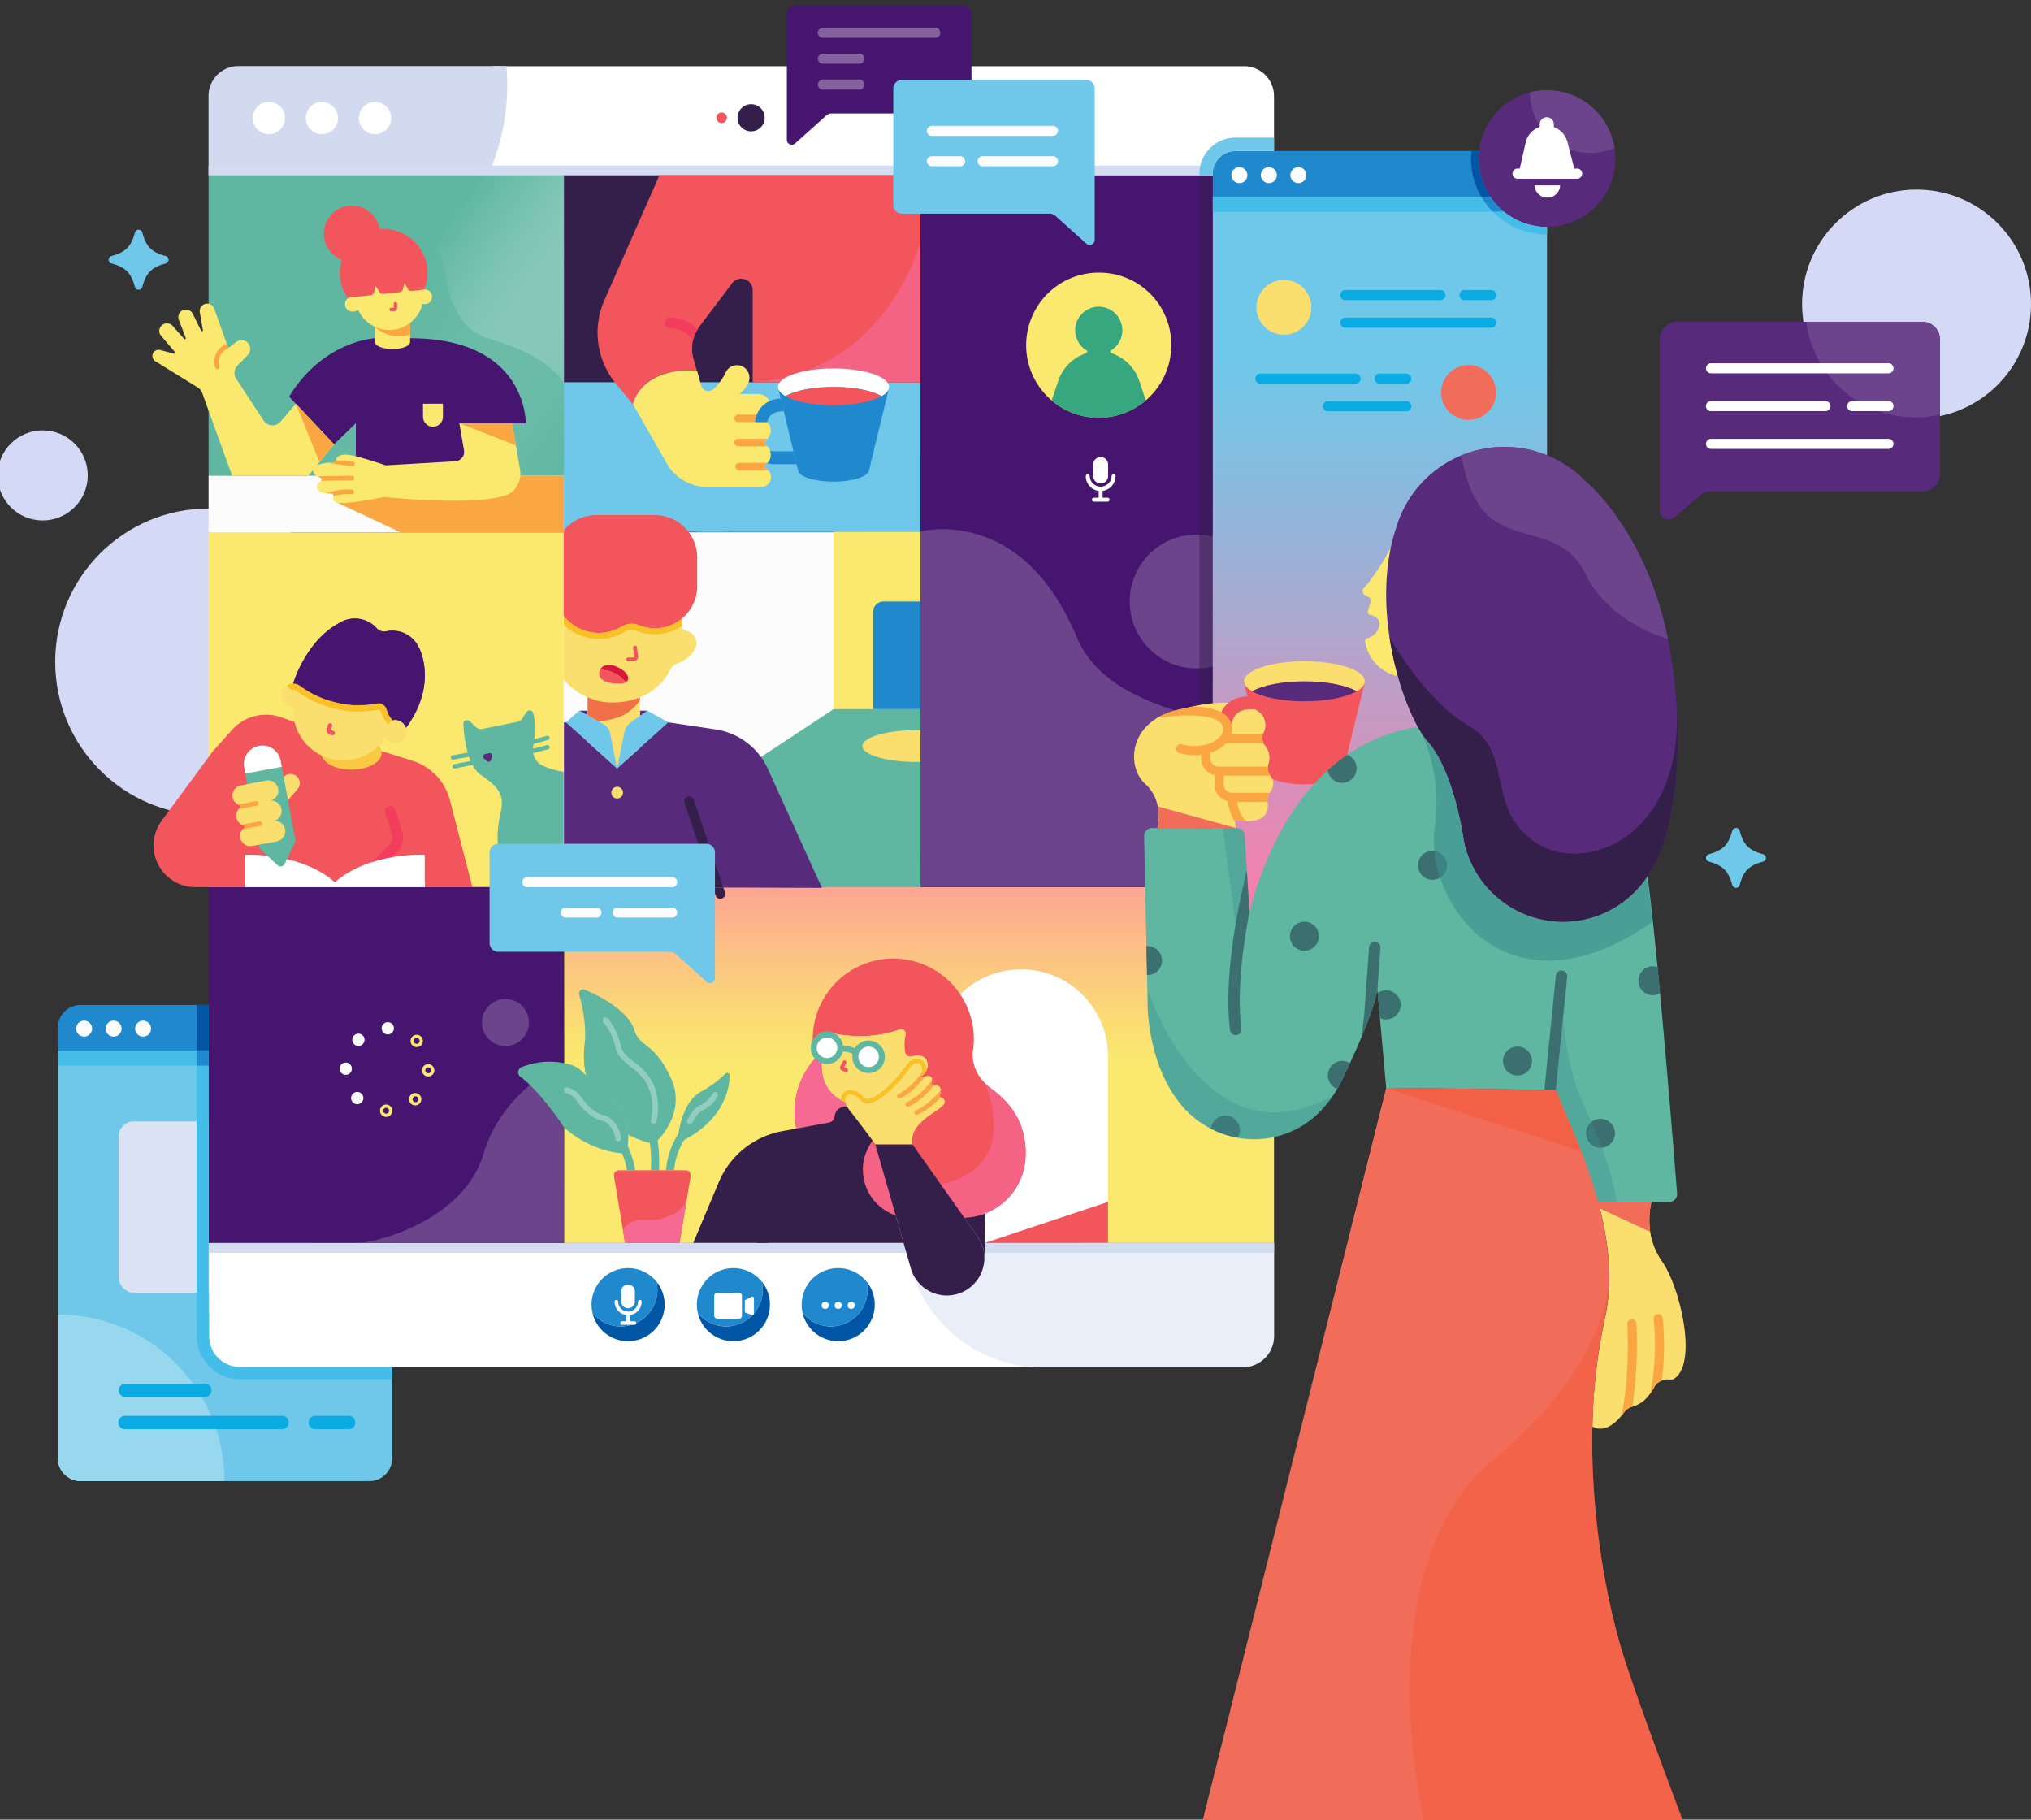
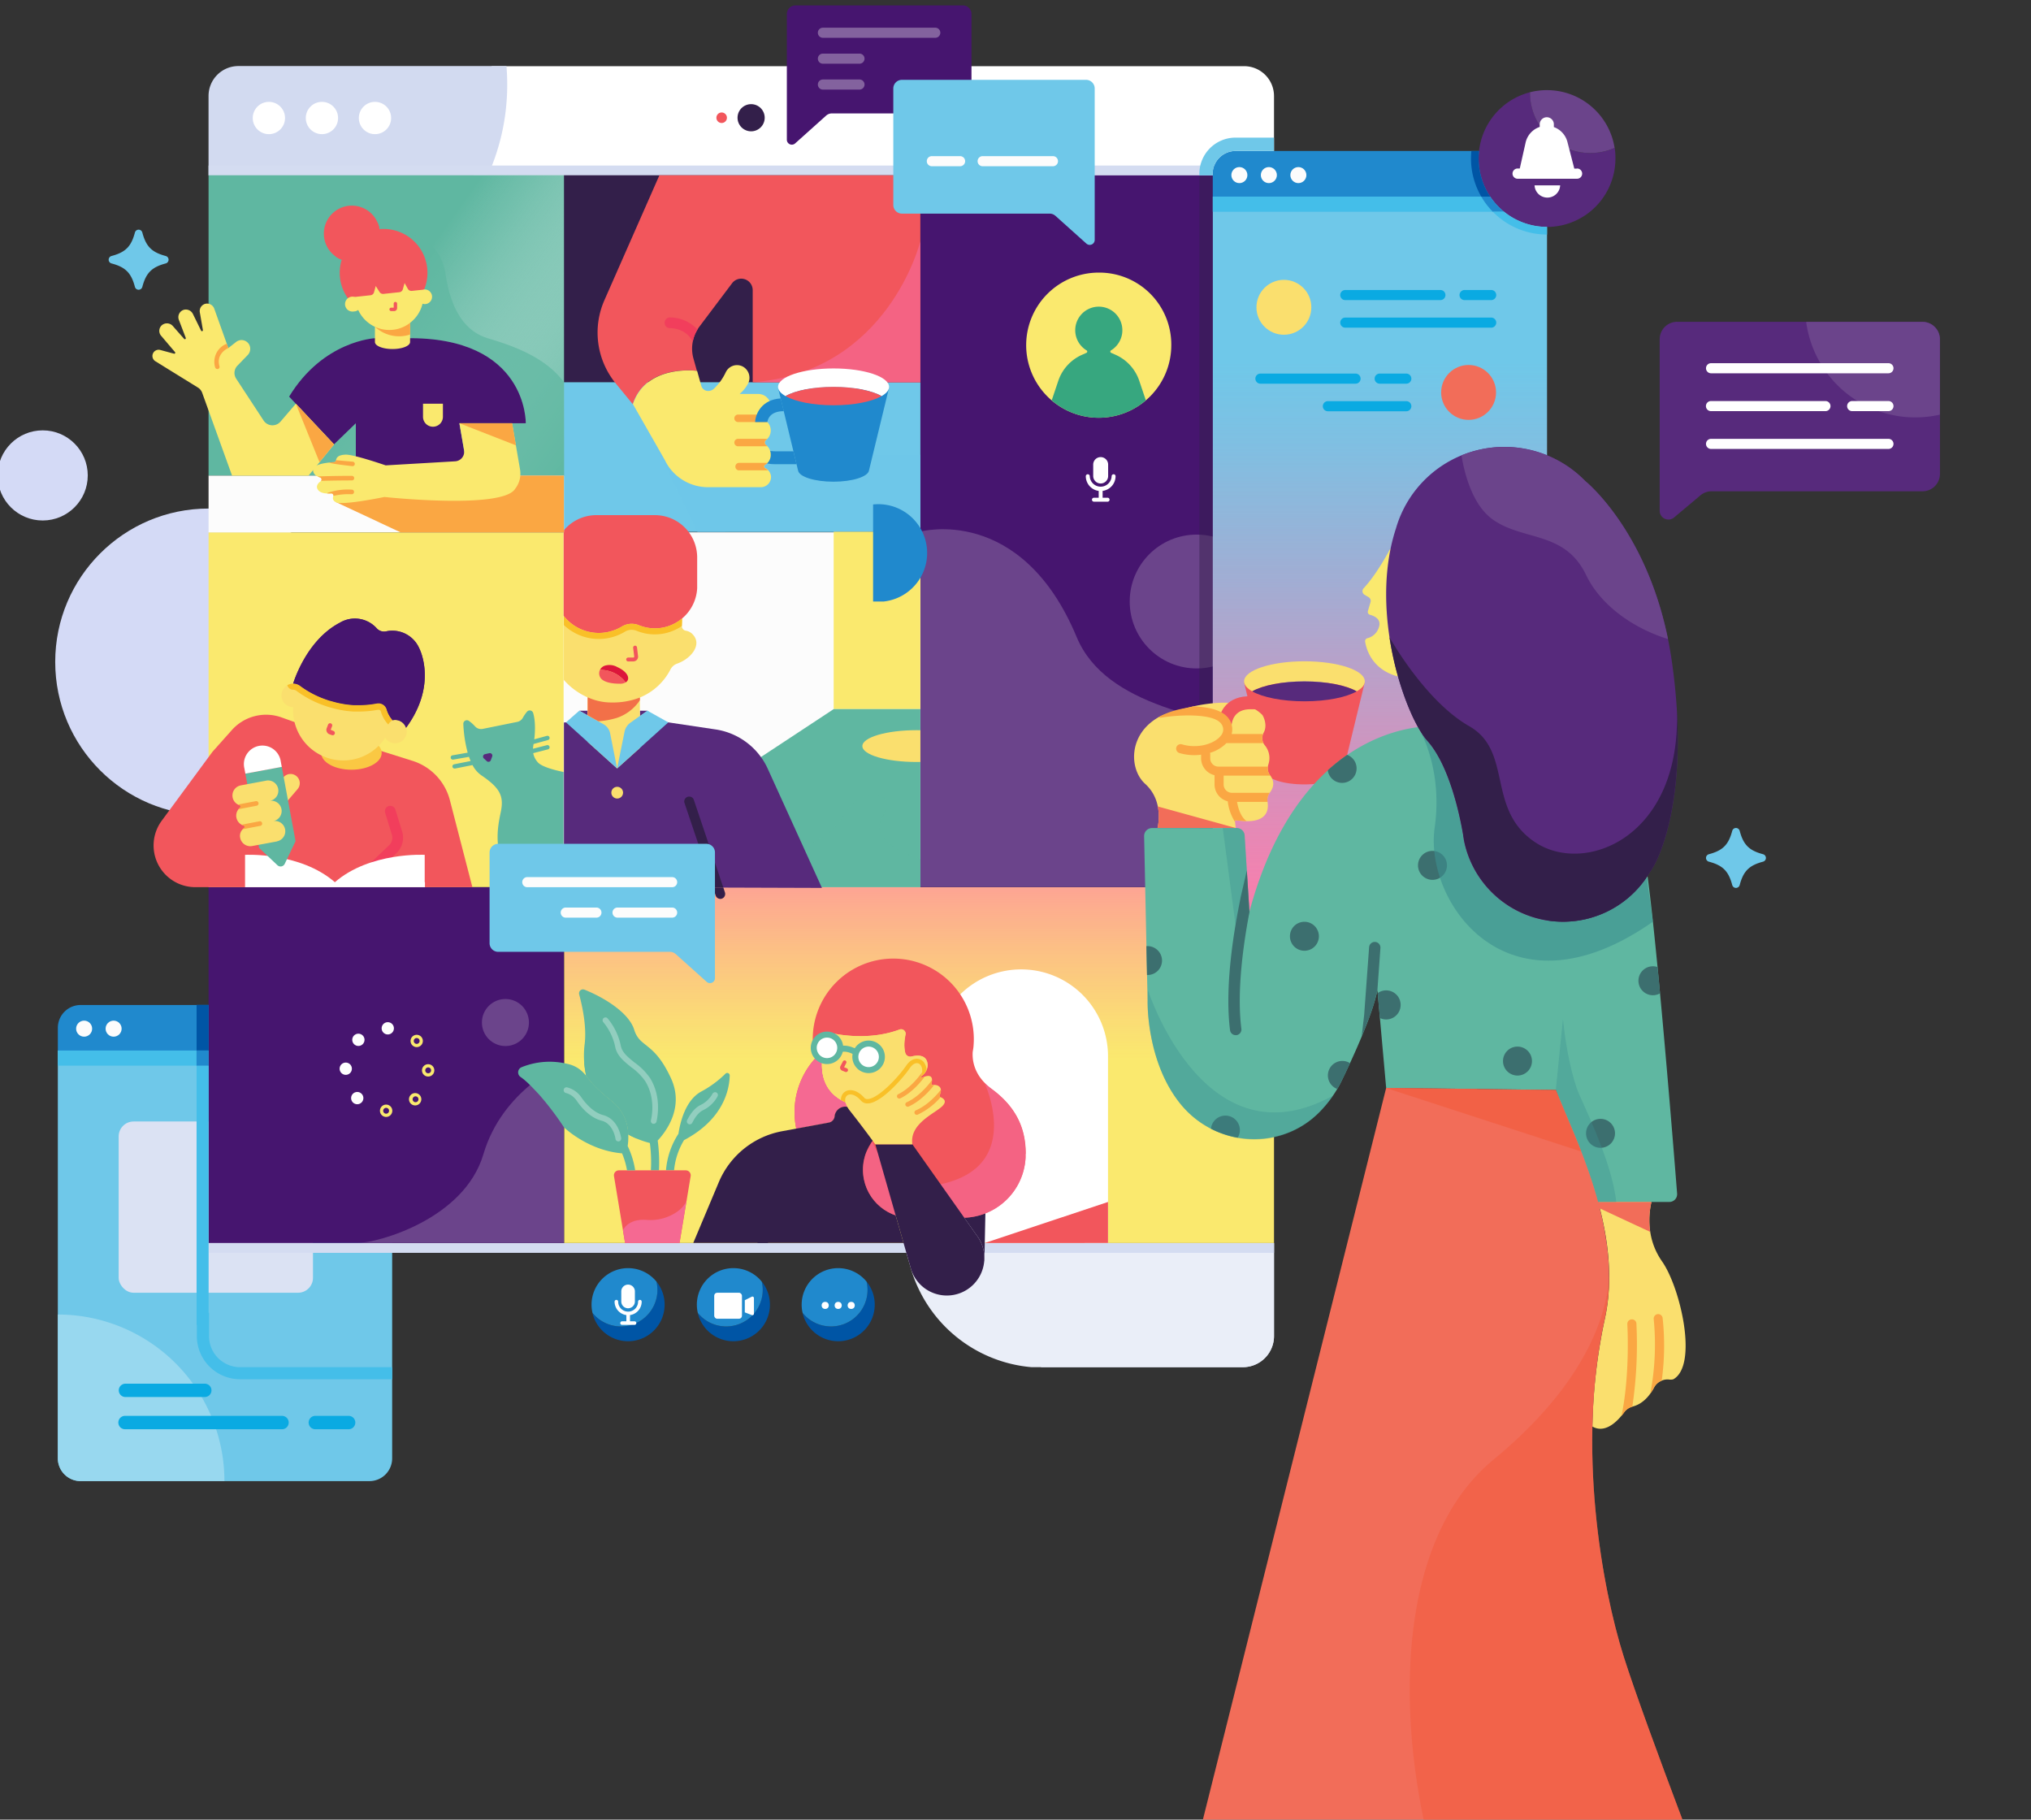
<svg xmlns="http://www.w3.org/2000/svg" xmlns:xlink="http://www.w3.org/1999/xlink" viewBox="0 0 816.22 731.17">
  <rect x="0" y="0" width="816.22" height="731.17" fill="#333333" stroke="none" />
  <defs>
    <linearGradient id="a" x1="369.38" y1="318.76" x2="369.38" y2="426.01" gradientUnits="userSpaceOnUse">
      <stop offset="0" stop-color="#ff7baa" />
      <stop offset="0.22" stop-color="#ff7baa" stop-opacity="0.76" />
      <stop offset="0.6" stop-color="#ff7baa" stop-opacity="0.36" />
      <stop offset="0.87" stop-color="#ff7baa" stop-opacity="0.1" />
      <stop offset="1" stop-color="#ff7baa" stop-opacity="0" />
    </linearGradient>
    <linearGradient id="b" x1="554.54" y1="371.25" x2="554.54" y2="145.74" xlink:href="#a" />
    <linearGradient id="c" x1="233.24" y1="186.39" x2="152.1" y2="128.55" gradientUnits="userSpaceOnUse">
      <stop offset="0" stop-color="#5fb7a1" />
      <stop offset="0.47" stop-color="#b0dbd0" stop-opacity="0.5" />
      <stop offset="0.83" stop-color="#e9f5f2" stop-opacity="0.14" />
      <stop offset="1" stop-color="#fff" stop-opacity="0" />
    </linearGradient>
  </defs>
  <g style="isolation:isolate">
-     <circle cx="770.22" cy="122.17" r="46" style="fill:#d4daf6" />
    <path d="M157.6,422.12V586a9.14,9.14,0,0,1-9.15,9.16h-116A9.17,9.17,0,0,1,23.24,586V422.12Z" style="fill:#6fc8e9" />
    <path d="M157.6,413v9.17H23.25V413a9.16,9.16,0,0,1,9.17-9.16h116A9.14,9.14,0,0,1,157.6,413Z" style="fill:#2089cd" />
    <rect x="23.25" y="422.13" width="134.36" height="6.09" style="fill:#44bee9" />
    <circle cx="33.81" cy="413.35" r="3.22" style="fill:#fcfcfc" />
    <circle cx="45.66" cy="413.35" r="3.22" style="fill:#fcfcfc" />
-     <circle cx="57.51" cy="413.35" r="3.22" style="fill:#fcfcfc" />
    <path d="M90.19,595.15H32.42A9.17,9.17,0,0,1,23.24,586V528.22A66.94,66.94,0,0,1,90.19,595.15Z" style="fill:#98d8ef" />
    <rect x="47.69" y="450.65" width="78.09" height="68.81" rx="5.99" style="fill:#dbe2f3" />
    <path d="M82.31,561.37H50.41a2.68,2.68,0,1,1,0-5.36h31.9a2.68,2.68,0,0,1,0,5.36Z" style="fill:#0aaae2" />
    <path d="M113.17,574.31H50.41a2.69,2.69,0,1,1,0-5.37h62.76a2.69,2.69,0,1,1,0,5.37Z" style="fill:#0aaae2" />
    <path d="M139.94,574.31H126.56a2.69,2.69,0,0,1,0-5.37h13.38a2.69,2.69,0,1,1,0,5.37Z" style="fill:#0aaae2" />
-     <path d="M431,499.47a104.34,104.34,0,0,0-12.62,49.9H96.45A12.5,12.5,0,0,1,84,536.87v-37.4Z" style="fill:#fff" />
    <path d="M512,499.47v37.4a12.5,12.5,0,0,1-12.5,12.5H418.37A104.34,104.34,0,0,1,431,499.47Z" style="fill:#dbe2f3" />
    <path d="M512,499.47v37.4a12.5,12.5,0,0,1-12.5,12.5h-85a55.49,55.49,0,0,1-48.4-39.49l-3-10.41Z" style="fill:#eaeef8;mix-blend-mode:multiply" />
    <rect x="83.95" y="499.47" width="428.04" height="3.96" style="fill:#d4dcf1;mix-blend-mode:multiply" />
    <rect x="83.82" y="356.45" width="142.82" height="143.02" style="fill:#46156f" />
    <path d="M226.62,427.31S202,437.6,194.27,463.8s-42.58,35.67-50.58,35.67h83.07l-.14-72.16" style="fill:#6b448b" />
    <circle cx="155.84" cy="413.21" r="2.47" style="fill:#fff" />
    <path d="M167.46,417.11a1.18,1.18,0,1,1,0,2.36,1.18,1.18,0,1,1,0-2.36m0-1.29a2.47,2.47,0,1,0,1.75.72,2.48,2.48,0,0,0-1.75-.72Z" style="fill:#fae96e" />
    <path d="M172.08,428.92a1.18,1.18,0,1,1-1.18,1.18,1.18,1.18,0,0,1,1.18-1.18m0-1.29a2.48,2.48,0,1,0,2.47,2.47,2.48,2.48,0,0,0-2.47-2.47Z" style="fill:#fae96e" />
    <path d="M167,440.54a1.18,1.18,0,1,1,0,2.36,1.14,1.14,0,0,1-.83-.35,1.18,1.18,0,0,1-.35-.83,1.16,1.16,0,0,1,.35-.83,1.14,1.14,0,0,1,.83-.35m0-1.3a2.48,2.48,0,1,0,0,4.95,2.48,2.48,0,0,0,0-4.95Z" style="fill:#fae96e" />
    <path d="M155.18,445.16a1.18,1.18,0,1,1-1.18,1.18,1.18,1.18,0,0,1,1.18-1.18m0-1.3a2.48,2.48,0,1,0,2.48,2.48,2.48,2.48,0,0,0-2.48-2.48Z" style="fill:#fae96e" />
    <circle cx="143.57" cy="441.25" r="2.47" style="fill:#fff" />
    <circle cx="138.95" cy="429.44" r="2.47" style="fill:#fff" />
    <circle cx="144.03" cy="417.83" r="2.47" style="fill:#fff" />
    <circle cx="203.12" cy="410.88" r="9.45" style="fill:#6b448b" />
    <rect x="226.76" y="356.45" width="285.24" height="143.02" style="fill:#fae96e" />
    <rect x="226.76" y="356.45" width="285.24" height="143.02" style="fill:url(#a)" />
    <path d="M410.39,389.53h0a34.9,34.9,0,0,1,34.9,34.9v75a0,0,0,0,1,0,0h-69.8a0,0,0,0,1,0,0v-75a34.9,34.9,0,0,1,34.9-34.9Z" style="fill:#fff" />
    <path d="M396.2,478.61l-.59,28.15-.06,0c0-.43.06-.86.06-1.28a14.87,14.87,0,0,0-3.1-9.06l-8.63-12.2Z" style="fill:#331f4a" />
    <path d="M347.76,445.68l-7.93-1a4.33,4.33,0,0,0-4.39,3.7.15.15,0,0,0,0,.06,2.83,2.83,0,0,1-2.22,2.62L320,453.52a32.14,32.14,0,0,1,8.35-29l2.12,1c-.67,7,1.24,15.45,12.89,18.66a12.89,12.89,0,0,0,1.77.35c.57.07,1.34.14,2.25.16Z" style="fill:#f2565c" />
    <path d="M347.76,445.68l-7.93-1a4.33,4.33,0,0,0-4.39,3.7.15.15,0,0,0,0,.06,2.83,2.83,0,0,1-2.22,2.62L320,453.52a32.14,32.14,0,0,1,8.35-29l2.12,1c-.67,7,1.24,15.45,12.89,18.66a12.89,12.89,0,0,0,1.77.35c.57.07,1.34.14,2.25.16Z" style="fill:#f56992;mix-blend-mode:multiply" />
    <path d="M364.76,434.7c-5.46,10.63-16.19,10.24-19.65,9.81a11.79,11.79,0,0,1-1.77-.35c-16.77-4.61-13.35-20.07-11.14-26.44A3.41,3.41,0,0,1,336,415.5c4.81.85,15.32,2,25.44-1.8a1.8,1.8,0,0,1,2.43,2,16.25,16.25,0,0,0-.08,7.47,2.1,2.1,0,0,0,2.54,1.35c2.29-.57,6.26-.91,6.4,3.49C372.59,433.4,364.76,434.7,364.76,434.7Z" style="fill:#fadf6e" />
    <path d="M372.75,428a5,5,0,0,1-.42,1.9,6.23,6.23,0,0,1-2.12,2.56,14.28,14.28,0,0,1-5.44,2.24c-5.48,10.63-16.21,10.25-19.66,9.82a15,15,0,0,1-1.77-.37,22.54,22.54,0,0,1-3.57-1.29,16.44,16.44,0,0,1-1.83-.92c-10.53-6.15-7.67-18.64-5.74-24.22a3.4,3.4,0,0,1,3.82-2.21c4.8.85,15.31,1.95,25.43-1.81a1.79,1.79,0,0,1,2.42,2,16.49,16.49,0,0,0-.07,7.46,2.11,2.11,0,0,0,2.54,1.35C368.62,423.94,372.59,423.6,372.75,428Z" style="fill:#fadf6e" />
    <path d="M372.74,428a5.61,5.61,0,0,1-2.48,4.4,10.51,10.51,0,0,1-2,1.2,15.87,15.87,0,0,1-3.47,1.09c-5.47,10.64-16.2,10.24-19.66,9.81a12.63,12.63,0,0,1-1.77-.36,25.43,25.43,0,0,1-3.62-1.29c-.62-.29-1.19-.59-1.73-.89-10.58-6.12-7.71-18.66-5.77-24.24a3.35,3.35,0,0,1,3.8-2.22c4.81.83,15.31,2,25.44-1.82a1.8,1.8,0,0,1,2.42,2c-.45,2.26-.77,5.21-.07,7.46a2.1,2.1,0,0,0,2.53,1.35C368.63,424,372.59,423.59,372.74,428Z" style="fill:#fadf6e" />
    <path d="M412.16,463.85c0,.14,0,.26,0,.39s0,.57,0,.86l0,0a25.46,25.46,0,0,1-49.61,6.74l-10.95-22.75c-.35-.09-.49-2.29-.58-4.6a17.64,17.64,0,0,0,13.81-9.77s7.82-1.3,8-6.69c-.16-4.41-4.12-4.07-6.41-3.5a2.09,2.09,0,0,1-2.54-1.36c-.7-2.25-.37-5.2.07-7.45a1.79,1.79,0,0,0-2.42-2c-10.12,3.76-20.62,2.65-25.44,1.8a3.38,3.38,0,0,0-3.8,2.22c-.27.76-.55,1.66-.81,2.66-2.85.41-4.86-.05-4.86-2.84a32.37,32.37,0,1,1,64.74,0c0,1.07-.06,2.13-.15,3.17h0c-.08.68-.2,1.33-.3,2-.21,3.17.4,9.52,7.64,14.84,9.63,7.07,13.71,15.64,13.68,26.07C412.15,463.7,412.16,463.77,412.16,463.85Z" style="fill:#f2565c" />
    <path d="M364.76,434.7c-5.46,10.63-16.19,10.24-19.65,9.81a11.79,11.79,0,0,1-1.77-.35c-16.77-4.61-13.35-20.07-11.14-26.44A3.41,3.41,0,0,1,336,415.5c4.81.85,15.32,2,25.44-1.8a1.8,1.8,0,0,1,2.43,2,16.25,16.25,0,0,0-.08,7.47,2.1,2.1,0,0,0,2.54,1.35c2.29-.57,6.26-.91,6.4,3.49C372.59,433.4,364.76,434.7,364.76,434.7Z" style="fill:#fadf6e" />
    <path d="M344.46,424.55c-5.18-3.55-7.87-1.2-8-1.1l-1.66-1.75c.16-.16,4.14-3.85,11,.85Z" style="fill:#5fb7a1" />
    <circle cx="332.36" cy="421.05" r="5.32" style="fill:#fff" />
    <path d="M332.36,427.58a6.53,6.53,0,1,1,6.53-6.53A6.54,6.54,0,0,1,332.36,427.58Zm0-10.64a4.12,4.12,0,1,0,4.11,4.11A4.11,4.11,0,0,0,332.36,416.94Z" style="fill:#5fb7a1" />
    <circle cx="349.09" cy="424.67" r="5.32" style="fill:#fff" />
    <path d="M349.09,431.21a6.54,6.54,0,1,1,6.53-6.54A6.54,6.54,0,0,1,349.09,431.21Zm0-10.65a4.12,4.12,0,1,0,4.11,4.11A4.12,4.12,0,0,0,349.09,420.56Z" style="fill:#5fb7a1" />
    <path d="M347.66,445.59l-7.83-.91a4.34,4.34,0,0,0-4.4,3.71v.05a2.84,2.84,0,0,1-2.22,2.62l-18.9,3.5A34.39,34.39,0,0,0,288.89,475l-10.27,24.43h84.5Z" style="fill:#331f4a" />
    <circle cx="366.16" cy="470.03" r="19.37" style="fill:#f2565c" />
    <path d="M314.39,483.58l-5.81,15.89h-4.19l6.3-17.26a2,2,0,0,1,3.7,1.37Z" style="fill:#331f4a;mix-blend-mode:multiply" />
    <path d="M340.05,430.8a.72.72,0,0,1-.29-.06l-1.32-.53a1.31,1.31,0,0,1-.75-.76,1.35,1.35,0,0,1,.07-1.06l1-1.89a.78.78,0,0,1,1-.33.77.77,0,0,1,.33,1l-.86,1.67,1.1.44a.77.77,0,0,1-.28,1.48Z" style="fill:#f2565c" />
    <path d="M412.16,463.85c0,.14,0,.26,0,.39s0,.57,0,.86l0,0a25.43,25.43,0,0,1-36.35,21.76,19.35,19.35,0,0,1-27.69-23.69l2.34-4.34.07-.15h0c.23.64,9.74,25.68,35,14.83,23.2-9.94,10.52-37.49,10.1-38.41a22,22,0,0,0,2.84,2.46c9.63,7.07,13.71,15.64,13.68,26.07C412.15,463.7,412.16,463.77,412.16,463.85Z" style="fill:#f56992;opacity:0.72;mix-blend-mode:multiply" />
    <path d="M351.77,459.82l14.33,50.07a15.07,15.07,0,0,0,14.42,10.69h0a15.07,15.07,0,0,0,12-24.19l-25.85-36.57Z" style="fill:#331f4a" />
    <path d="M378.5,444.67c-3.28,3-13.05,7-11.84,15.15H351.77s-5.53-7.6-10.16-13.42-.14-9.26,4.38-4.18,16.27-8.16,19.56-13c2.63-3.85,5.37-1.82,5,1.57a7.48,7.48,0,0,1-.38,1.63.42.42,0,0,0,.55.54l.84-.33c1.35-.45,2.95-.59,3,1.27a5.5,5.5,0,0,1-.22,1.49.43.43,0,0,0,.43.56,4,4,0,0,1,.61,0c1.09,0,2.55.43,2.72,1.84a4,4,0,0,1-.47,2.18.69.69,0,0,0,.34.91s0,0,.05,0C379.15,441.37,380.88,442.49,378.5,444.67Z" style="fill:#fadf6e" />
    <path d="M371.59,427.31a3.62,3.62,0,0,0-3.14-1.87c-1.09,0-2.72.49-4.32,2.84-3.2,4.66-11.34,13.35-15.53,13.35a1.61,1.61,0,0,1-1.32-.57c-1.74-1.95-3.71-3-5.53-3a3.65,3.65,0,0,0-3.4,2.06,4.15,4.15,0,0,0-.41,1.86,16.44,16.44,0,0,0,1.83.92c-.42-1.92.5-3.11,2-3.11,1.18,0,2.7.74,4.24,2.47a3.36,3.36,0,0,0,2.61,1.14c5.39,0,14.18-10.05,16.94-14.1,1-1.48,2-2.09,2.91-2.09,1.74,0,2.79,2.44,1.76,5.29a6.23,6.23,0,0,0,2.12-2.56A5.18,5.18,0,0,0,371.59,427.31Z" style="fill:#f9c028" />
    <path d="M371.6,432.67c-1.56,2.12-5.13,6.43-9.77,8.69a1,1,0,0,1-.41.09,1,1,0,0,1-.85-.52.93.93,0,0,1,.44-1.26c4.86-2.38,8.58-7.39,9.58-8.84a7.48,7.48,0,0,1-.38,1.63.42.42,0,0,0,.55.54Z" style="fill:#faa743" />
    <path d="M375.4,436c-1.51,2-5.33,6.43-10.24,8.64a.88.88,0,0,1-.39.08,1,1,0,0,1-.86-.56.94.94,0,0,1,.47-1.23c5.79-2.6,10.14-8.88,10.17-8.94l0,0a5.5,5.5,0,0,1-.22,1.49.43.43,0,0,0,.43.56A4,4,0,0,1,375.4,436Z" style="fill:#faa743" />
    <path d="M378,440.9a27.62,27.62,0,0,1-9.2,7,.77.77,0,0,1-.36.07.92.92,0,0,1-.87-.57.94.94,0,0,1,.5-1.23c5-2.11,9-6.91,10.06-8.31a4,4,0,0,1-.47,2.18A.69.69,0,0,0,378,440.9Z" style="fill:#faa743" />
    <polygon points="395.76 499.48 445.29 482.98 445.29 499.47 395.76 499.48" style="fill:#f2565c" />
    <path d="M293.26,432.14c-.1,5.24-2.19,17.48-18.36,26a28.54,28.54,0,0,0-4,12.12h-3.25a31.38,31.38,0,0,1,5-14.67c.76-5,2.94-13.49,9.05-16.91a42,42,0,0,0,9.86-7.25A1,1,0,0,1,293.26,432.14Z" style="fill:#5fb7a1" />
    <path d="M264.32,458.3a66.72,66.72,0,0,1,.51,12h-3.25a59.46,59.46,0,0,0-.41-11,37.94,37.94,0,0,1-8.68-3.41,17.29,17.29,0,0,0-6.42-13.28c-7.19-5.74-8.85-8.26-10.49-10.27a37.6,37.6,0,0,1-.67-12.39c1-7.23-.94-15.87-2.15-20.35a1.6,1.6,0,0,1,2.12-1.93c8.53,3.43,18,9.55,20,16.13,2.3,7.37,7.87,4.57,14.74,19.4C275.12,445,267.6,454.79,264.32,458.3Z" style="fill:#5fb7a1" />
    <path d="M273.1,499.47H251.2l-4.46-26.91a2,2,0,0,1,1.94-2.28h26.95a2,2,0,0,1,1.94,2.28Z" style="fill:#f2565c" />
    <path d="M248.24,439.85c-6.08-4.83-7.92-7.15-9.38-9a22.94,22.94,0,0,0-3.08-3.32c-.33-.27-.66-.53-1-.76a39.35,39.35,0,0,0,.79,5.53c1.64,2,3.3,4.53,10.49,10.25a17.44,17.44,0,0,1,6.42,13.3,26.31,26.31,0,0,0,3.46,1.66C256.12,452.24,254.82,445.1,248.24,439.85Z" style="fill:#5fb7a1;mix-blend-mode:multiply" />
    <path d="M262.71,451.57a1.26,1.26,0,0,1-.27,0,1.14,1.14,0,0,1-.85-1.38c.48-2,1.75-9.12-2.23-15.66a23,23,0,0,0-5.65-5.67c-2.89-2.31-5.88-4.7-6.5-8.37a22.92,22.92,0,0,0-4.75-9.75,1.15,1.15,0,1,1,1.73-1.52,25,25,0,0,1,5.28,10.89c.48,2.8,2.89,4.72,5.68,6.95a25.23,25.23,0,0,1,6.18,6.27c4.43,7.3,3,15.16,2.49,17.39A1.15,1.15,0,0,1,262.71,451.57Z" style="fill:#92cebf;mix-blend-mode:multiply" />
    <path d="M277.18,451.78a1.06,1.06,0,0,1-.52-.13,1.14,1.14,0,0,1-.51-1.54c1.52-3,3.27-5,5.22-6a11,11,0,0,0,4.95-4.56,1.17,1.17,0,0,1,1.52-.58,1.14,1.14,0,0,1,.58,1.51,13,13,0,0,1-6,5.69c-1.48.75-2.94,2.46-4.21,5A1.14,1.14,0,0,1,277.18,451.78Z" style="fill:#92cebf;mix-blend-mode:multiply" />
    <path d="M252.25,460.51a24.64,24.64,0,0,0,.24-4.67,17.29,17.29,0,0,0-6.42-13.28c-7.19-5.74-8.85-8.26-10.49-10.27a16.85,16.85,0,0,0-2.05-2.13,12,12,0,0,0-4.62-2.44h0c-.26-.07-.49-.14-.72-.18a30,30,0,0,0-18.53,1.28,2.25,2.25,0,0,0-.48,3.93c2.34,1.6,4.31,3.73,7.45,7.05a119.38,119.38,0,0,1,10,13.17s9.53,9.32,23.36,10.48a31.54,31.54,0,0,1,2,6.83h3.28A34.93,34.93,0,0,0,252.25,460.51Z" style="fill:#5fb7a1" />
    <path d="M249.64,457.36a1.15,1.15,0,0,1-1,1.29h-.15a1.14,1.14,0,0,1-1.13-1c0-.07-.85-6.11-5.58-7.32-3.54-.9-7-3.65-10-8a7.53,7.53,0,0,0-4.37-3.14,1.14,1.14,0,0,1-.88-1.1v-.05a1.12,1.12,0,0,1,1.37-1.1,9.83,9.83,0,0,1,5.77,4.07c2.66,3.79,5.75,6.29,8.7,7.06C248.62,449.71,249.6,457.05,249.64,457.36Z" style="fill:#92cebf;mix-blend-mode:multiply" />
    <path d="M250.36,494.37s1.91-4.85,9.64-4.17,15.34-4.19,16-8.35l-2.93,17.62H251.2Z" style="fill:#f56992;mix-blend-mode:multiply" />
    <path d="M512,38.54v31.9H190.09A88.7,88.7,0,0,0,197.87,34c0-2.5-.11-5-.31-7.41H500A12,12,0,0,1,512,38.54Z" style="fill:#fff" />
    <path d="M203.84,34a88.69,88.69,0,0,1-7.77,36.45H83.81V38.54a12,12,0,0,1,12-12H203.54Q203.84,30.24,203.84,34Z" style="fill:#d2daf0" />
    <rect x="83.82" y="66.52" width="427.93" height="3.96" style="fill:#d4dcf1;mix-blend-mode:multiply" />
    <circle cx="108.06" cy="47.42" r="6.49" style="fill:#fff" />
    <circle cx="129.38" cy="47.42" r="6.49" style="fill:#fff" />
    <circle cx="150.7" cy="47.42" r="6.49" style="fill:#fff" />
    <circle cx="301.86" cy="47.31" r="5.46" style="fill:#331f4a" />
    <circle cx="290.02" cy="47.31" r="2.12" style="fill:#f2565c" />
    <circle cx="83.82" cy="265.98" r="61.63" style="fill:#d4daf6" />
    <rect x="83.82" y="213.93" width="142.82" height="142.52" style="fill:#fae96e" />
    <path d="M180.8,321.54a22.47,22.47,0,0,0-15-15.8l-31.76-10-20.92-7.47a18.42,18.42,0,0,0-19.94,5.09l-7.79,8.73L65,329.78a16.76,16.76,0,0,0,13.48,26.71H189.84Z" style="fill:#f2565c" />
    <path d="M146.18,354.45a2.12,2.12,0,0,1-1.56-.67,2.15,2.15,0,0,1,.07-3l11.66-11.11a4.2,4.2,0,0,0,1.13-4.3l-2.7-8.76a2.16,2.16,0,1,1,4.13-1.27l2.69,8.76a8.5,8.5,0,0,1-2.27,8.7l-11.66,11.11A2.2,2.2,0,0,1,146.18,354.45Z" style="fill:#f23e5c;mix-blend-mode:multiply" />
    <ellipse cx="141.24" cy="302.57" rx="12.15" ry="6.73" style="fill:#fac843" />
    <path d="M170.68,354.5v-11s-22.05-1.23-36.1,11h0c-14-12.21-36.1-11-36.1-11v13h72.3v-2Z" style="fill:#fff" />
    <path d="M216,306.16a7.49,7.49,0,0,1-1.71-3.52l6-1.54a.87.87,0,0,0-.43-1.68l-5.66,1.45a17.22,17.22,0,0,1,.23-1.91l5.81-1.6a.86.86,0,0,0,.6-1.06.87.87,0,0,0-1.06-.61l-5.07,1.4c.4-3.2.48-7.59-.45-10.61a1.43,1.43,0,0,0-2.45-.51,14.84,14.84,0,0,0-1.7,2.47,3.33,3.33,0,0,1-2.23,1.64L194,292.89a3.29,3.29,0,0,1-3.08-1,14.78,14.78,0,0,0-2.51-2.24,1.42,1.42,0,0,0-2.21,1.25,52.62,52.62,0,0,0,1.75,11.54l-6.14,1.08a.87.87,0,0,0,.15,1.72l.15,0,6.37-1.12c.2.57.42,1.14.66,1.68l-6.59,1.31a.86.86,0,0,0,.17,1.71l.17,0,7-1.39a11.52,11.52,0,0,0,3.49,4.07c7.48,5.08,9.22,8.29,7.89,14.71s-3.62,16.59,5.14,30.35h20.25V310.24S217.82,308.62,216,306.16Z" style="fill:#5fb7a1" />
    <path d="M116,310.72h0a3.69,3.69,0,0,1,3.69,3.69v6.07a0,0,0,0,1,0,0H112.3a0,0,0,0,1,0,0v-6.07a3.69,3.69,0,0,1,3.69-3.69Z" transform="translate(233.15 0.43) rotate(40.57)" style="fill:#fadf6e" />
    <path d="M113.24,308.14,118.78,338l-4.36,9.13a1.84,1.84,0,0,1-2.93.54l-7.35-6.95L98.6,310.86Z" style="fill:#5fb7a1" />
    <path d="M112.84,306l.4,2.16L98.6,310.86l-.4-2.16A7.45,7.45,0,1,1,112.84,306Z" style="fill:#fff" />
    <path d="M111.33,338.11l-10,1.85a4.13,4.13,0,0,1-4.8-3.3,3.7,3.7,0,0,1,1-3.42,5.79,5.79,0,0,1,2.28-1.42A4.13,4.13,0,0,1,95,328.51a4.12,4.12,0,0,1,3.29-4.8,4.65,4.65,0,0,1-.75.07,4,4,0,0,1-1.92-.49,4.12,4.12,0,0,1,1.17-7.7l10-1.87a4.13,4.13,0,1,1,1.52,8.11,5,5,0,0,1,.75-.07,4.13,4.13,0,0,1,.76,8.19h-.07l.07,0a4.13,4.13,0,0,1,1.51,8.12Z" style="fill:#fadf6e" />
    <path d="M103.88,322.66a.92.92,0,0,0-1.09-.73l-7.18,1.36a6.12,6.12,0,0,0,.56.25s.87.33.19,1.09h0a4,4,0,0,0-.54.55l7.31-1.41A.93.93,0,0,0,103.88,322.66Z" style="fill:#faa743" />
    <path d="M105.35,330.76a.93.93,0,0,0-1.09-.74l-7.16,1.37a4.16,4.16,0,0,0,.54.23h0s1.09.45.39,1.11h0a4.52,4.52,0,0,0-.58.5l7.16-1.38A.92.92,0,0,0,105.35,330.76Z" style="fill:#faa743" />
    <path d="M196.61,302.66l-1.68.38a1,1,0,0,0-.46,1.74l1.14,1.06a1,1,0,0,0,1.65-.4l.53-1.44A1,1,0,0,0,196.61,302.66Z" style="fill:#572a7c" />
    <path d="M163.46,294a4.68,4.68,0,0,1-8.66,2.47,20.15,20.15,0,0,1-37-11.08c0-.41,0-.83.07-1.26,0,0,0,0-.07,0a4.69,4.69,0,1,1,2.59-8.6s13.1,10.71,31,7.32a3.44,3.44,0,0,1,3.94,2.25,11,11,0,0,0,2.4,4.32,4.94,4.94,0,0,1,1.05-.13A4.7,4.7,0,0,1,163.46,294Z" style="fill:#fadf6e" />
    <path d="M163.19,292.44a4.66,4.66,0,0,0-4.42-3.15,4.88,4.88,0,0,0-1.05.12,10.9,10.9,0,0,1-2.4-4.32,3.36,3.36,0,0,0-2.47-2.22,2.14,2.14,0,0,0-.38-.07,3.09,3.09,0,0,0-1.09,0,37.69,37.69,0,0,1-8.38.64l-.88,0c-.89-.06-1.76-.14-2.62-.25-.62-.07-1.23-.17-1.83-.28l-.88-.17c-.62-.12-1.22-.25-1.8-.4-.81-.21-1.59-.42-2.34-.65l-.14,0-1.39-.47c-.25-.09-.5-.17-.74-.27a38.28,38.28,0,0,1-10-5.4,4.78,4.78,0,0,0-2.59-.77s5-17.33,18.74-24.53h0a11.77,11.77,0,0,1,14.86,2.22,4,4,0,0,0,3.83,1.22,11.19,11.19,0,0,1,2.47-.26,11.79,11.79,0,0,1,10.76,7v0S176.15,274.81,163.19,292.44Z" style="fill:#572a7c" />
    <path d="M133.69,295.45a1,1,0,0,1-.28-.05l-1-.34a1.84,1.84,0,0,1-1.07-1,1.8,1.8,0,0,1-.05-1.44l.56-1.45a.86.86,0,1,1,1.61.63l-.56,1.45,1.09.47a.88.88,0,0,1,.55,1.1A.87.87,0,0,1,133.69,295.45Z" style="fill:#f2565c" />
    <path d="M163.19,292.44a4.66,4.66,0,0,0-4.42-3.15,4.88,4.88,0,0,0-1.05.12,10.9,10.9,0,0,1-2.4-4.32,3.36,3.36,0,0,0-2.47-2.22,2.14,2.14,0,0,0-.38-.07,3.09,3.09,0,0,0-1.09,0,37.69,37.69,0,0,1-8.38.64l-.88,0c-.89-.06-1.76-.14-2.62-.25-.62-.07-1.23-.17-1.83-.28l-.88-.17c-.62-.12-1.22-.25-1.8-.4-.81-.21-1.59-.42-2.34-.65l-.14,0-1.39-.47c-.25-.09-.5-.17-.74-.27a38.28,38.28,0,0,1-10-5.4,4.78,4.78,0,0,0-2.59-.77s5-17.33,18.74-24.53h0a11.77,11.77,0,0,1,14.86,2.22,4,4,0,0,0,3.83,1.22,11.19,11.19,0,0,1,2.47-.26,11.79,11.79,0,0,1,10.76,7v0S176.15,274.81,163.19,292.44Z" style="fill:#46156f" />
    <path d="M157.72,289.41h0a4.8,4.8,0,0,0-1.68,1.72,12.72,12.72,0,0,1-3-5.31,1,1,0,0,0-.7-.6l-.11,0H152a.86.86,0,0,0-.21,0,41.16,41.16,0,0,1-7.48.7l-1.45,0-.87,0H142c-.94-.07-1.87-.15-2.75-.26-.61-.08-1.24-.17-1.95-.31-.32,0-.65-.12-.94-.18-.66-.12-1.28-.26-1.93-.42-.85-.22-1.66-.45-2.41-.67a1.25,1.25,0,0,1-.23-.07l-1.4-.47-.83-.3A41.59,41.59,0,0,1,119,277.5a2.24,2.24,0,0,0-1.19-.34,2.42,2.42,0,0,1-1.94-1,2.06,2.06,0,0,1-.4-.83,4.73,4.73,0,0,1,4.93.15,38.28,38.28,0,0,0,10,5.4c.24.1.49.18.74.27l1.39.47.14,0c.75.23,1.53.44,2.34.65.58.15,1.18.28,1.8.4l.88.17c.6.11,1.21.21,1.83.28.86.11,1.73.19,2.62.25l.88,0,1.35,0a37.89,37.89,0,0,0,7-.66,3,3,0,0,1,.66-.06,3.1,3.1,0,0,1,.43,0,2.14,2.14,0,0,1,.38.07,3.36,3.36,0,0,1,2.47,2.22A10.9,10.9,0,0,0,157.72,289.41Z" style="fill:#f9c028" />
    <polygon points="512.99 70.47 369.89 70.47 369.89 356.4 512.7 356.4 512.99 70.47" style="fill:#46156f" />
    <path d="M512.69,296.26V356.4H369.89V213.62s40.5-11.15,62.82,42.4C444.54,284.4,486.05,288.32,512.69,296.26Z" style="fill:#6b448b" />
    <circle cx="480.9" cy="241.71" r="26.89" style="fill:#6b448b" />
    <path d="M470.72,138.71a29.16,29.16,0,1,1-29.15-29.17A28.91,28.91,0,0,1,470.72,138.71Z" style="fill:#fae96e" />
    <path d="M460.49,160.87a28.87,28.87,0,0,1-18.91,7h0a28.87,28.87,0,0,1-18.92-7l2.63-7.8a17.62,17.62,0,0,1,9.62-10.53l1.69-.75a.56.56,0,0,0,.07-1,9.47,9.47,0,1,1,9.83,0,.55.55,0,0,0,.07,1l1.7.75a17.59,17.59,0,0,1,9.6,10.53Z" style="fill:#37a77f" />
    <path d="M448.33,191.37a.79.79,0,0,0-.79-.8.8.8,0,0,0-.8.8,4.4,4.4,0,0,1-8.79,0,.8.8,0,0,0-.8-.8.79.79,0,0,0-.79.8,6,6,0,0,0,5.19,5.9V200h-1.91a.8.8,0,0,0-.8.8.79.79,0,0,0,.8.79h5.48a.79.79,0,0,0,.79-.79.79.79,0,0,0-.79-.8h-2v-2.74A6,6,0,0,0,448.33,191.37Z" style="fill:#fff" />
    <path d="M442.34,194.28a3,3,0,0,0,3-3v-4.6a3,3,0,1,0-6,0v4.6A3,3,0,0,0,442.34,194.28Z" style="fill:#fff" />
    <rect x="226.63" y="70.43" width="143.26" height="83.18" style="fill:#331f4a" />
    <polygon points="369.89 213.67 226.5 213.74 226.5 153.6 369.89 153.6 369.89 213.67" style="fill:#6fc8e9" />
    <polyline points="260.48 173.2 280.31 213.74 369.89 213.67 369.89 182.75 301.83 182.75 260.48 173.2" style="fill:#6fc8e9;opacity:0.84;mix-blend-mode:multiply" />
    <path d="M265,70.43l-22.11,50.22a32.23,32.23,0,0,0,4.57,33.42l6.83,8.33c5.33-16.24,25.78-13.39,25.78-13.39l-1.4-5a14.65,14.65,0,0,1-.26-6.71,14,14,0,0,1,1.89-4.86,12.13,12.13,0,0,1,.78-1.19l13.14-17.45a4.6,4.6,0,0,1,8.27,2.77v37.06h67.38V70.43Z" style="fill:#f2565c" />
    <path d="M320.12,186.54h-8.66c-8.77,0-11.4-6.17-11.53-9.5l5.17-.23c.07.83.71,4.71,6.88,4.54h6.88Z" style="fill:#2089cd" />
    <path d="M307.5,188.08a.76.76,0,0,1,0-1.33,4.55,4.55,0,0,0,2.25-4.07,4.87,4.87,0,0,0-1.9-3.86,1.28,1.28,0,0,1,0-2,4.83,4.83,0,0,0,1.9-3.85,4.89,4.89,0,0,0-1.89-3.86,1.25,1.25,0,0,1-.09-2,4.86,4.86,0,0,0,1.9-4.8,5.06,5.06,0,0,0-5.07-4h-7.38a13.78,13.78,0,0,0,3.27-3.92,5.13,5.13,0,0,0-2.09-7.16,5,5,0,0,0-6.75,2.4,22.06,22.06,0,0,1-4.63,6.47,3.31,3.31,0,0,1-2.4,1h0a2.83,2.83,0,0,1-2.76-2l-1.7-6.07s-20.44-2.85-25.78,13.39l12.85,22.52a20.23,20.23,0,0,0,1.34,2.36v0h0a19.31,19.31,0,0,0,16,8.47h21.19a4.1,4.1,0,0,0,4.08-4.53A4.17,4.17,0,0,0,307.5,188.08Z" style="fill:#fae96e" />
    <path d="M308.38,169.59H296.8a1.51,1.51,0,1,1,0-3h11.55a5.19,5.19,0,0,1-.55.49,1.25,1.25,0,0,0,0,2A3.15,3.15,0,0,1,308.38,169.59Z" style="fill:#faa743" />
    <path d="M308.38,179.33H296.8a1.51,1.51,0,1,1,0-3h11.55a5.8,5.8,0,0,1-.52.47,1.26,1.26,0,0,0,0,2A3.78,3.78,0,0,1,308.38,179.33Z" style="fill:#faa743" />
    <path d="M308.7,189H296.8a1.52,1.52,0,0,1,0-3h11.66a5.6,5.6,0,0,1-1,.8.76.76,0,0,0,0,1.33A5.13,5.13,0,0,1,308.7,189Z" style="fill:#faa743" />
    <path d="M315,165.22c-5.79,0-6.53,3.6-6.59,4.37h-4.94c.13-3.17,2.5-9,10.29-9.5Z" style="fill:#2089cd" />
    <path d="M280.32,132.42a14,14,0,0,0-1.89,4.86l-.19-.29c-2.8-5.19-8.69-5.13-8.94-5.13a2.09,2.09,0,0,1-2.2-2.1,2.15,2.15,0,0,1,2.08-2.21A15.27,15.27,0,0,1,280.32,132.42Z" style="fill:#f23e5c;mix-blend-mode:multiply" />
    <path d="M369.89,96.85s-12.71,52.57-67.38,56.76h67.38Z" style="fill:#f56992;opacity:0.72;mix-blend-mode:multiply" />
    <path d="M357.24,156h-44.5l8,33.12h0c.46,2.48,6.64,4.44,14.23,4.44s13.78-2,14.24-4.44h0Z" style="fill:#2089cd" />
    <path d="M357.3,155.46c0,1.34-1.08,2.61-3,3.7-3.85-2.21-11-3.7-19.3-3.7s-15.46,1.49-19.32,3.7c-1.92-1.09-3-2.36-3-3.7,0-4.1,10-7.41,22.32-7.41S357.3,151.36,357.3,155.46Z" style="fill:#fff" />
    <path d="M354.3,159.16c-3.85,2.2-11,3.69-19.3,3.69s-15.46-1.49-19.32-3.69c3.86-2.21,11.06-3.7,19.32-3.7S350.45,157,354.3,159.16Z" style="fill:#f2565c" />
    <path d="M157.6,549.38v4.84H96.45a17.36,17.36,0,0,1-17.34-17.34v-4.5H79V428.23h4.84v99.31H84v9.34a12.5,12.5,0,0,0,12.5,12.5Z" style="fill:#44bee9;mix-blend-mode:multiply" />
    <path d="M351.54,524.21a14.69,14.69,0,0,1-29,3.37,14.69,14.69,0,0,0,26.09-9.26,14.94,14.94,0,0,0-.39-3.37A14.71,14.71,0,0,1,351.54,524.21Z" style="fill:#0055a5" />
    <path d="M348.65,518.32a14.69,14.69,0,0,1-26.09,9.26,14.33,14.33,0,0,1-.39-3.37A14.69,14.69,0,0,1,348.26,515,14.94,14.94,0,0,1,348.65,518.32Z" style="fill:#2089cd" />
    <path d="M309.42,524.21a14.69,14.69,0,0,1-29,3.37,14.69,14.69,0,0,0,26.09-9.26,14.39,14.39,0,0,0-.39-3.37A14.66,14.66,0,0,1,309.42,524.21Z" style="fill:#0055a5" />
    <path d="M306.53,518.32a14.69,14.69,0,0,1-26.09,9.26,14.88,14.88,0,0,1-.39-3.37A14.69,14.69,0,0,1,306.14,515,14.39,14.39,0,0,1,306.53,518.32Z" style="fill:#2089cd" />
    <path d="M267.1,524.21a14.69,14.69,0,0,1-29,3.37,14.69,14.69,0,0,0,26.09-9.26,14.94,14.94,0,0,0-.39-3.37A14.66,14.66,0,0,1,267.1,524.21Z" style="fill:#0055a5" />
    <path d="M264.21,518.32a14.69,14.69,0,0,1-26.09,9.26,14.88,14.88,0,0,1-.39-3.37A14.69,14.69,0,0,1,263.82,515,14.94,14.94,0,0,1,264.21,518.32Z" style="fill:#2089cd" />
    <path d="M257.88,523.05a.73.73,0,0,0-.73-.73.73.73,0,0,0-.72.73,4,4,0,0,1-8,0,.72.72,0,1,0-1.44,0,5.46,5.46,0,0,0,4.73,5.39v2.5H250a.72.72,0,1,0,0,1.44h5a.72.72,0,1,0,0-1.44h-1.81v-2.5A5.46,5.46,0,0,0,257.88,523.05Z" style="fill:#fff" />
    <path d="M252.42,525.71a2.74,2.74,0,0,0,2.73-2.74v-4.2a2.74,2.74,0,0,0-5.47,0V523A2.74,2.74,0,0,0,252.42,525.71Z" style="fill:#fff" />
    <rect x="287.03" y="519.47" width="11.15" height="10.44" rx="1.17" style="fill:#fff" />
    <path d="M303,521.62v6.24a.62.62,0,0,1-.85.58l-2.83-1.09v-4.89l2.77-1.39A.62.62,0,0,1,303,521.62Z" style="fill:#fff" />
    <circle cx="336.85" cy="524.55" r="1.43" style="fill:#fff" />
    <circle cx="342.08" cy="524.55" r="1.43" style="fill:#fff" />
    <circle cx="331.63" cy="524.55" r="1.43" style="fill:#fff" />
    <path d="M302.38,176.86l2.59-.13v0Z" style="fill:#2089cd" />
    <path d="M621.72,79V373.91a9.16,9.16,0,0,1-9.16,9.16h-116a9.17,9.17,0,0,1-9.17-9.16V79Z" style="fill:#6fc8e9" />
    <path d="M621.72,79V373.91a9.16,9.16,0,0,1-9.16,9.16h-116a9.17,9.17,0,0,1-9.17-9.16V79Z" style="fill:url(#b)" />
    <path d="M621.72,69.83V79H487.36V69.83a9.17,9.17,0,0,1,9.17-9.16h116A9.16,9.16,0,0,1,621.72,69.83Z" style="fill:#2089cd" />
    <circle cx="498.08" cy="70.36" r="3.22" style="fill:#fcfcfc" />
    <circle cx="509.93" cy="70.36" r="3.22" style="fill:#fcfcfc" />
    <circle cx="521.79" cy="70.36" r="3.22" style="fill:#fcfcfc" />
    <circle cx="515.97" cy="123.48" r="11.03" style="fill:#fadf6e" />
    <circle cx="590.2" cy="157.69" r="11.03" style="fill:#f26d59" />
    <path d="M578.87,120.59H540.65a2,2,0,1,1,0-4.06h38.22a2,2,0,0,1,0,4.06Z" style="fill:#0aaae2" />
    <path d="M599.28,131.67H540.65a2,2,0,1,1,0-4.06h58.63a2,2,0,0,1,0,4.06Z" style="fill:#0aaae2" />
    <path d="M599.28,120.59h-10.7a2,2,0,0,1,0-4.06h10.7a2,2,0,0,1,0,4.06Z" style="fill:#0aaae2" />
    <path d="M544.77,154.18H506.54a2,2,0,0,1,0-4.06h38.23a2,2,0,0,1,0,4.06Z" style="fill:#0aaae2" />
    <path d="M565.17,165.26H533.65a2,2,0,1,1,0-4.06h31.52a2,2,0,1,1,0,4.06Z" style="fill:#0aaae2" />
    <path d="M565.17,154.18h-10.7a2,2,0,1,1,0-4.06h10.7a2,2,0,1,1,0,4.06Z" style="fill:#0aaae2" />
    <rect x="487.36" y="79" width="134.36" height="6.09" style="fill:#44bee9" />
    <path d="M649.21,63.7a27.49,27.49,0,1,1-34.29-26.64v.2a24.21,24.21,0,0,0,34,22.16A27.47,27.47,0,0,1,649.21,63.7Z" style="fill:#572a7c" />
    <path d="M648.88,59.42a24.21,24.21,0,0,1-34-22.16v-.2a27.8,27.8,0,0,1,6.81-.84A27.5,27.5,0,0,1,648.88,59.42Z" style="fill:#6b448b" />
    <path d="M627,74.48a5.15,5.15,0,0,1-10.29,0Z" style="fill:#fff" />
    <path d="M633.68,67.75h-1l-2.76-10.69a8.67,8.67,0,0,0-5.46-6v-.94a2.84,2.84,0,1,0-5.67,0V51a8.64,8.64,0,0,0-5.68,6.3l-2.34,10.41h-1a2.06,2.06,0,0,0,0,4.11h23.87a2.06,2.06,0,1,0,0-4.11Z" style="fill:#fff" />
    <rect x="226.5" y="213.9" width="143.39" height="142.55" style="fill:#fcfcfc" />
    <rect x="335.04" y="213.67" width="34.84" height="71.27" style="fill:#fae96e" />
    <polygon points="369.89 284.94 335.04 284.94 226.5 356.45 369.89 356.45 369.89 284.94" style="fill:#5fb7a1" />
    <path d="M307.16,349s16.83-8.39,23.31-12.55,7.25-7.09,10.59-11.82,10.1-6,13.26-4.59,2.29,4.62,0,9c-5.23,10,15.57,16.14,15.57,16.14v11.28H307.16Z" style="fill:#5fb7a1;opacity:0.71;mix-blend-mode:multiply" />
    <path d="M369.89,293.43v12.76c-.48,0-1.11,0-1.59,0-12,0-21.73-2.86-21.73-6.39s9.73-6.39,21.73-6.39C368.81,293.41,369.39,293.41,369.89,293.43Z" style="fill:#fadf6e" />
-     <path d="M355.1,241.71h14.78a0,0,0,0,1,0,0v43.24a0,0,0,0,1,0,0h-19a0,0,0,0,1,0,0v-39A4.21,4.21,0,0,1,355.1,241.71Z" style="fill:#2089cd" />
+     <path d="M355.1,241.71h14.78a0,0,0,0,1,0,0a0,0,0,0,1,0,0h-19a0,0,0,0,1,0,0v-39A4.21,4.21,0,0,1,355.1,241.71Z" style="fill:#2089cd" />
    <polygon points="236.16 285.6 236.16 287.45 232.81 285.6 236.16 285.6" style="fill:#572a7c" />
    <polygon points="260.25 285.6 257.16 287.76 257.16 285.6 260.25 285.6" style="fill:#572a7c" />
    <path d="M256.27,288.43l31.31,4.68a27.52,27.52,0,0,1,21.08,16.05l21.67,47.63-103.7-.34V290.32Z" style="fill:#572a7c" />
    <path d="M272.23,266.63a4.89,4.89,0,0,0-2.72,2.25,24,24,0,0,1-12.35,11.4v20.28L248,308.79l-11.87-10.7V280.22a27.79,27.79,0,0,1-9.54-7V246.52L260.2,234.3l13.85,10.52a48.28,48.28,0,0,1,0,6.69,1.84,1.84,0,0,0,1.61,1.93,4.87,4.87,0,0,1,3.13,1.95C281.93,259.3,277.72,264.65,272.23,266.63Z" style="fill:#fadf6e" />
    <path d="M251.43,274.21a12.53,12.53,0,0,0-10.32-5,3.34,3.34,0,0,1,1.77-1.65,6.34,6.34,0,0,1,5.18.48C252.62,270.1,253.4,273.06,251.43,274.21Z" style="fill:#dc163b" />
    <path d="M251.43,274.21a4.23,4.23,0,0,1-2.23.53c-2.66,0-5.24-.33-6.94-1.46a3.24,3.24,0,0,1-1.15-4.11A12.53,12.53,0,0,1,251.43,274.21Z" style="fill:#f2565c" />
    <path d="M268.58,290.27l-11.42,10.29L248,308.79l3-14.78a5.86,5.86,0,0,1,2.37-3.62l1.4-1,2.33-1.65,3.09-2.16Z" style="fill:#6fc8e9" />
    <path d="M248,308.79l-11.87-10.7-8.67-7.82,5.32-4.67,3.35,1.85,3.57,2,2.83,1.56a5.44,5.44,0,0,1,2.67,3.66Z" style="fill:#6fc8e9" />
    <circle cx="248.04" cy="318.52" r="2.36" style="fill:#fadf6e" />
    <path d="M254.53,265.78h-2.08a.78.78,0,0,1,0-1.56h2.08a.32.32,0,0,0,.26-.12.32.32,0,0,0,.09-.27l-.43-3.51a.78.78,0,0,1,.68-.86.77.77,0,0,1,.87.68l.42,3.5a1.91,1.91,0,0,1-.46,1.5A2,2,0,0,1,254.53,265.78Z" style="fill:#f2565c" />
    <path d="M290.7,356.67h-4.16L275,322.39a2,2,0,0,1,3.76-1.21Z" style="fill:#331f4a" />
    <path d="M290.09,361.11a1.72,1.72,0,0,1-.6.1,2,2,0,0,1-1.88-1.37l-1.07-3.17h4.16l.66,2A2,2,0,0,1,290.09,361.11Z" style="fill:#331f4a" />
    <path d="M280.18,223.94v12.44h0a17,17,0,0,1-17,16.11,16.84,16.84,0,0,1-6.33-1.23,7.65,7.65,0,0,0-6.89.48,17.95,17.95,0,0,1-23.44-4.29V213.21A17,17,0,0,1,239.65,207h23.57A17,17,0,0,1,280.18,223.94Z" style="fill:#f2565c" />
    <path d="M257.16,280.29v1.07a18,18,0,0,1-9.13,7.07,32.81,32.81,0,0,1-7.54,1.39h0l-.75-.41-3.57-2v-7.22a22.66,22.66,0,0,0,9.61,2.09A30,30,0,0,0,257.16,280.29Z" style="fill:#f27048" />
    <path d="M598.88,79h-3.59a31,31,0,0,0,4.65,6.09h4.52A28.11,28.11,0,0,1,598.88,79Z" style="fill:#2089cd" />
    <path d="M598.88,79h-3.59a30.39,30.39,0,0,1-4.12-15.31,27.51,27.51,0,0,1,.15-3h3.08a29.91,29.91,0,0,0-.16,3A27.38,27.38,0,0,0,598.88,79Z" style="fill:#0055a5" />
    <path d="M621.72,91.17v3.07a30.44,30.44,0,0,1-21.78-9.15h4.52A27.45,27.45,0,0,0,621.72,91.17Z" style="fill:#44bee9" />
    <path d="M482,70.65V356.46h5.36V70.65Z" style="fill:#331f4a;opacity:0.45;mix-blend-mode:multiply" />
    <path d="M512,55.3v5.37H496.53a9.17,9.17,0,0,0-9.17,9.16v.64H482v-.64A14.54,14.54,0,0,1,496.53,55.3Z" style="fill:#6fc8e9" />
    <path d="M672.45,554.25a4.33,4.33,0,0,1-1.5.11,6.13,6.13,0,0,0-6.11,3c-1.7,3.26-4.51,6.84-8.89,7.88a6,6,0,0,0-3.36,2.41c-1.19,1.64-6.73,9-12.64,5.57a224.28,224.28,0,0,1,5-43.23c3.48-15.74,1.37-32.12-2.69-47.06h21.43c-1.25,5.58-1.95,15.11,4.3,24C675.39,517.56,682.5,548.68,672.45,554.25Z" style="fill:#fadf6e" />
    <path d="M548.43,274.37H500l8.7,36h0c.5,2.69,7.23,4.83,15.49,4.83s15-2.14,15.49-4.83h0Z" style="fill:#f2565c" />
    <path d="M548.49,273.79c0,1.45-1.18,2.84-3.26,4-4.19-2.4-12-4-21-4s-16.82,1.62-21,4c-2.08-1.18-3.26-2.57-3.26-4,0-4.47,10.88-8.06,24.29-8.06S548.49,269.32,548.49,273.79Z" style="fill:#fadf6e" />
    <path d="M545.23,277.81c-4.19,2.39-12,4-21,4s-16.82-1.62-21-4c4.21-2.4,12-4,21-4S541,275.41,545.23,277.81Z" style="fill:#572a7c" />
    <path d="M510.31,318.52s0,.05-.05.06a4.76,4.76,0,0,0-.86,3.64v0c.48,2.91,0,7.76-8.17,7.76l-.26,0-4.7-.32.08.67.25,2.36H465.19s2.87-10.64-5-17.74c-6.31-5.7-7-19.7,5.49-26.8,3.09-1.77,12.56-4,13.91-4.31,5.63-1.26,20.84-3.82,27.78,3.51,0,0,2.28,3.69.5,7a4.06,4.06,0,0,0-.27.61,4.65,4.65,0,0,0,.15,3.66,4.5,4.5,0,0,0,.55.86,8,8,0,0,1,1.41,7.76,5.42,5.42,0,0,0-.17.82,4.63,4.63,0,0,0,1,3.61s0,0,0,0C511.67,313.23,512.54,315.62,510.31,318.52Z" style="fill:#fadf6e" />
    <path d="M667,136.33v68.92a3.51,3.51,0,0,0,5.78,2.69l10.6-8.9a7,7,0,0,1,4.49-1.63h84.76a7,7,0,0,0,7-7v-54.1a7,7,0,0,0-7-7H674A7,7,0,0,0,667,136.33Z" style="fill:#572a7c" />
    <path d="M779.59,136.34v30.27a44.22,44.22,0,0,1-53.72-37.25h46.75A7,7,0,0,1,779.59,136.34Z" style="fill:#6b448b" />
    <path d="M667.81,554.81a5.61,5.61,0,0,0-3,2.6,18.37,18.37,0,0,1-1.58,2.55,105,105,0,0,0,1.37-29.86,1.84,1.84,0,0,1,1.58-2.05,1.82,1.82,0,0,1,2,1.58A103,103,0,0,1,667.81,554.81Z" style="fill:#faa743" />
    <path d="M656,565.28a.06.06,0,0,1,0,0,5.9,5.9,0,0,0-3.36,2.4c-.21.29-.55.75-1,1.31,3.53-16.9,2.36-36.69,2.35-36.9a1.82,1.82,0,0,1,1.71-1.93,1.78,1.78,0,0,1,1.94,1.71A170.08,170.08,0,0,1,656,565.28Z" style="fill:#faa743" />
    <path d="M674,479.61a3.12,3.12,0,0,1-3.12,3.37H637.09c-2.36-20.31-11.83-45-11.83-45l-68.19-.82-3.51-39.29c-2.43,12.56-15,37.68-15,37.68a48.92,48.92,0,0,1-8.66,11.67c-15.67,15.42-41.45,13.51-55.38-3.5s-13.32-41.39-13.32-41.39L459.8,336a3.19,3.19,0,0,1,3.2-3.26h34a3.2,3.2,0,0,1,3.19,3l1.91,30.62c16.5-61.18,52.77-72.25,67.75-74.17a31.15,31.15,0,0,0,3.73,5.5c9.21,10.24,13.32,31.37,14.4,37.75,0,.5.14,1,.23,1.51,0,.22.06.36.06.36A40.57,40.57,0,0,0,662.11,352C666.26,382.62,672.64,462.26,674,479.61Z" style="fill:#5fb7a1" />
    <path d="M539.41,314.59a5.82,5.82,0,0,0,2-11.27,76,76,0,0,0-7.8,6.2A5.82,5.82,0,0,0,539.41,314.59Z" style="fill:#3c6f6f" />
    <path d="M575.69,341.91a5.82,5.82,0,1,0,5.82,5.82A5.82,5.82,0,0,0,575.69,341.91Z" style="fill:#3c6f6f" />
    <path d="M658.46,394.1a5.81,5.81,0,0,0,8.68,5.06c-.33-3.58-.67-7.12-1-10.58a5.93,5.93,0,0,0-1.85-.3A5.81,5.81,0,0,0,658.46,394.1Z" style="fill:#3c6f6f" />
    <path d="M609.85,420.55a5.82,5.82,0,1,0,5.82,5.82A5.82,5.82,0,0,0,609.85,420.55Z" style="fill:#3c6f6f" />
    <path d="M643.22,449.59a5.82,5.82,0,1,0,5.82,5.82A5.83,5.83,0,0,0,643.22,449.59Z" style="fill:#3c6f6f" />
    <path d="M524.22,370.4a5.82,5.82,0,1,0,5.82,5.82A5.83,5.83,0,0,0,524.22,370.4Z" style="fill:#3c6f6f" />
    <path d="M542.56,427.22c-2.28,4.94-4,8.37-4,8.37-.37.69-.75,1.35-1.13,2a5.82,5.82,0,0,1,2-11.27A5.73,5.73,0,0,1,542.56,427.22Z" style="fill:#3c6f6f" />
    <path d="M562.89,403.79a5.82,5.82,0,0,0-9.23-4.72l.89,10a5.81,5.81,0,0,0,8.34-5.24Z" style="fill:#3c6f6f" />
    <path d="M467,386a5.83,5.83,0,0,0-5.82-5.82l-.47,0,.25,11.61h.22A5.82,5.82,0,0,0,467,386Z" style="fill:#3c6f6f" />
    <path d="M492.46,448.29a5.82,5.82,0,0,0-5.79,5.26,38.55,38.55,0,0,0,10.74,3.61,5.81,5.81,0,0,0-5-8.87Z" style="fill:#3c6f6f" />
    <path d="M558.71,220.49s-5.16,10-10.69,15.89a1.69,1.69,0,0,0,.36,2.61l1.67,1a1.71,1.71,0,0,1,.75,1.93l-1.06,3.6a1.2,1.2,0,0,0,.83,1.52c1.76.47,4.71,1.76,3.58,5a6.4,6.4,0,0,1-4.61,4.41,1.21,1.21,0,0,0-.92,1.36c.51,3.26,3,12.15,15,14.44,0,0,13.05-14.63,12.89-15S558.71,220.49,558.71,220.49Z" style="fill:#fae96e" />
    <path d="M637.4,483l25.75,12s-1-6.62.57-12Z" style="fill:#f26d59" />
    <path d="M496.6,332.7l-31.3-8.64a22,22,0,0,1-.1,8.64Z" style="fill:#f26d59" />
    <path d="M758.93,150H687.64a2,2,0,1,1,0-4.06h71.29a2,2,0,1,1,0,4.06Z" style="fill:#fff" />
    <path d="M758.93,180.4H687.64a2,2,0,1,1,0-4.06h71.29a2,2,0,1,1,0,4.06Z" style="fill:#fff" />
    <path d="M733.61,165.21h-46a2,2,0,1,1,0-4.06h46a2,2,0,0,1,0,4.06Z" style="fill:#fff" />
    <path d="M758.93,165.21H744.35a2,2,0,1,1,0-4.06h14.58a2,2,0,1,1,0,4.06Z" style="fill:#fff" />
    <path d="M649.52,483h-7.29c-3.85-14.29-9.44-27.09-13.65-37-.92-2.45-1.87-4.76-2.86-6.84-.16-.39-.31-.76-.45-1.13v-.22l2.85-28.37c.82,7.95,2.43,18.67,5.59,28C635.31,442.05,647.89,466.38,649.52,483Z" style="fill:#3c8f8f;opacity:0.37;mix-blend-mode:multiply" />
    <path d="M625.27,438c.14.37.29.74.45,1.13-.15-.32-.31-.64-.46-1Z" style="fill:#3c8f8f;opacity:0.37;mix-blend-mode:multiply" />
-     <path d="M629.83,392.53,625.26,438l-4.59-.06,4.6-45.88a2.29,2.29,0,0,1,2.5-2.06A2.32,2.32,0,0,1,629.83,392.53Z" style="fill:#3c6f6f" />
    <path d="M664.27,370.37c-58.4,40.91-91.9-8-87.72-37.67,3-21.14-4-35.77-6.12-39.57a27.64,27.64,0,0,0,3.16,4.51C582.8,307.88,586.9,329,588,335.38c.06.51.15,1,.24,1.52,0,.22.06.35.06.35a40.57,40.57,0,0,0,73.47,15.29Z" style="fill:#3c8f8f;opacity:0.62;mix-blend-mode:multiply" />
    <path d="M671.84,265.46c-7.29-50.22-34.74-72.16-34.75-72.16a45.36,45.36,0,0,0-76.07,19h0c-11.16,34,4,75.78,12.57,85.3C582.8,307.88,586.92,329,588,335.39q.1.76.24,1.5c0,.23,0,.36,0,.36h0a40.58,40.58,0,0,0,74.87,13.1h0C668.14,343.57,679.13,315.68,671.84,265.46Z" style="fill:#572a7c" />
    <path d="M502.12,366.32l-1.92-30.63a3.2,3.2,0,0,0-3.19-3H491.4l6.78,51.48Z" style="fill:#3c8f8f;opacity:0.37;mix-blend-mode:multiply" />
    <path d="M674.26,297.37c0,30.32-7.31,47.81-11.12,53a40.58,40.58,0,0,1-74.86-13.09s0-.13-.06-.35c-.09-.51-.18-1-.23-1.52-1.08-6.37-5.19-27.5-14.4-37.74-5-5.55-12.19-22-15.16-41.48v-.09s14.17,25.53,32,35.69,6.63,33.55,26.65,46.74,58.58-2.11,56.82-53.15C674.15,289.57,674.26,293.56,674.26,297.37Z" style="fill:#331f4a" />
    <path d="M535.72,440.26a44.91,44.91,0,0,1-6.37,7.54c-15.88,15.07-41,12.88-54.85-4.06s-13.29-41.37-13.29-41.37l.13-4.47C463.22,403.47,486.11,467.56,535.72,440.26Z" style="fill:#3c8f8f;opacity:0.37;mix-blend-mode:multiply" />
    <path d="M495,291.18l-5.12-1.29c.16-3.63,3-10.45,13.07-10.11h4V285h-4.06C495.76,284.76,495.05,290.27,495,291.18Z" style="fill:#f2565c" />
    <path d="M676.13,731.17H483.42l73.65-294,36.49.41.06.07,31.64.33c7.23,18.43,27.44,56.81,19.65,92-11.38,51.47-1.09,108.25,7.67,135.81C657.05,679.89,666.85,706.54,676.13,731.17Z" style="fill:#f26d59" />
    <path d="M557.07,437.21l78.43,25.53S630.28,450,625.26,438Z" style="fill:#f25b3b;opacity:0.62;mix-blend-mode:multiply" />
    <path d="M676.13,731.17h-104c-11-52.76-7.8-115.1,28.11-144.67,40-33,45.87-61.81,46.36-73.82A77,77,0,0,1,644.91,530c-11.37,51.47-1.1,108.25,7.67,135.81C657.05,679.89,666.85,706.54,676.13,731.17Z" style="fill:#f25b3b;opacity:0.51;mix-blend-mode:multiply" />
    <path d="M552.68,378.5a2.29,2.29,0,0,0-2.46,2.11l-2,27.34-1,8.63,2.52-6.32a84.54,84.54,0,0,0,3.81-12.33v0l1.22-17A2.28,2.28,0,0,0,552.68,378.5Z" style="fill:#3c6f6f" />
    <path d="M502.12,366.29l-.53-8.37h0l-.51-8.13s-2.46,10.65-2.54,11c0,.1,0,.16,0,.17h0c-2.66,12.79-6.44,35.44-4.21,53a2.29,2.29,0,0,0,2.26,2,1.45,1.45,0,0,0,.3,0,2.29,2.29,0,0,0,2-2.54c-1.92-15,.8-34.2,3.27-47.05Z" style="fill:#3c6f6f" />
    <path d="M495.09,318.58h15.17a.94.94,0,0,0-.12.18,2.69,2.69,0,0,0-.28.46,4.84,4.84,0,0,0-.46,3v0H497.15c.37,2.22,1.32,5.88,3.82,7.74l-4.7-.32.08.66a19.53,19.53,0,0,1-2.94-8.31,7,7,0,0,1-5.31-6.78v-3.71a7,7,0,0,1-5.4-6.77v-1.48a20.22,20.22,0,0,1-2.71.2,21.48,21.48,0,0,1-6-.86,1.85,1.85,0,0,1-1.24-2.29A1.82,1.82,0,0,1,475,299.1c6.59,1.94,13.28-.33,15.69-3.55a3.7,3.7,0,0,0,.21-4.56c-2.77-4.31-16.25-3.91-24.11-2.65a1.87,1.87,0,0,1-1.15-.18c.33-.19.65-.37,1-.54s.64-.32,1-.48.52-.24.8-.35.77-.32,1.17-.47.85-.31,1.3-.45l1.13-.35.94-.25.51-.14.9-.19c.41-.1.84-.19,1.27-.27.59-.1,2.75-.55,3.28-.67l.63-.15h0c5.9.2,12,1.41,14.41,5.16a7.29,7.29,0,0,1,1,5.94h12.56a5.24,5.24,0,0,0-.25.92,1.15,1.15,0,0,0,0,.26,4.58,4.58,0,0,0,.43,2.48H492.88a15.58,15.58,0,0,1-6.61,3.91,1.58,1.58,0,0,1,.1.43v1.81a3.29,3.29,0,0,0,3.28,3.29h19.87a4.63,4.63,0,0,0,1,3.61s0,0,0,0H491.76v3.53A3.34,3.34,0,0,0,495.09,318.58Z" style="fill:#faa743" />
    <path d="M390.42,5.65V42.09a3.48,3.48,0,0,1-3.48,3.48H334.32a3.48,3.48,0,0,0-2.32.89L319.5,57.67a2,2,0,0,1-3.28-1.47V5.65a3.48,3.48,0,0,1,3.48-3.48h67.24A3.48,3.48,0,0,1,390.42,5.65Z" style="fill:#46156f" />
    <path d="M375.87,15.19H330.71a2,2,0,1,1,0-4.06h45.16a2,2,0,0,1,0,4.06Z" style="fill:#83629e" />
    <path d="M345.41,25.6h-14.7a2,2,0,1,1,0-4.06h14.7a2,2,0,0,1,0,4.06Z" style="fill:#83629e" />
    <path d="M345.41,36h-14.7a2,2,0,1,1,0-4.06h14.7a2,2,0,0,1,0,4.06Z" style="fill:#83629e" />
    <path d="M196.75,342.55V379a3.48,3.48,0,0,0,3.48,3.48h69a3.46,3.46,0,0,1,2.32.89l12.5,11.21a2,2,0,0,0,3.28-1.47V342.55a3.48,3.48,0,0,0-3.48-3.48H200.23A3.48,3.48,0,0,0,196.75,342.55Z" style="fill:#6fc8e9" />
    <path d="M270.12,356.51H211.91a2,2,0,1,1,0-4.06h58.21a2,2,0,0,1,0,4.06Z" style="fill:#fcfcfc" />
    <path d="M270.12,368.74H248.18a2,2,0,1,1,0-4.06h21.94a2,2,0,0,1,0,4.06Z" style="fill:#fcfcfc" />
    <path d="M239.69,368.74H227.37a2,2,0,0,1,0-4.06h12.32a2,2,0,0,1,0,4.06Z" style="fill:#fcfcfc" />
    <path d="M79,403.78v18.34h4.84V403.78Z" style="fill:#0055a5" />
    <rect x="78.98" y="422.12" width="4.84" height="6.1" style="fill:#2089cd" />
    <path d="M708.53,346.25c-5.59,1.48-7.9,3.79-9.38,9.38a1.55,1.55,0,0,1-3,0c-1.48-5.59-3.79-7.9-9.38-9.38a1.55,1.55,0,0,1,0-3c5.59-1.48,7.9-3.79,9.38-9.38a1.55,1.55,0,0,1,3,0c1.48,5.59,3.79,7.9,9.38,9.38A1.55,1.55,0,0,1,708.53,346.25Z" style="fill:#6fc8e9" />
    <path d="M66.59,105.86c-5.59,1.48-7.89,3.79-9.38,9.38a1.54,1.54,0,0,1-3,0c-1.48-5.59-3.79-7.9-9.38-9.38a1.55,1.55,0,0,1,0-3c5.59-1.48,7.9-3.79,9.38-9.38a1.54,1.54,0,0,1,3,0c1.49,5.59,3.79,7.9,9.38,9.38A1.55,1.55,0,0,1,66.59,105.86Z" style="fill:#6fc8e9" />
    <path d="M263.17,252.49a16.75,16.75,0,0,1-6.35-1.24,8,8,0,0,0-3-.59,7.48,7.48,0,0,0-3.88,1.08,17.94,17.94,0,0,1-23.32-4.14v3.57a20.36,20.36,0,0,0,24.57,2.64,5.06,5.06,0,0,1,2.63-.73,5.54,5.54,0,0,1,2.1.42,19.1,19.1,0,0,0,7.25,1.41A19.31,19.31,0,0,0,274,251.58v-.07c.07-1.13.1-2.16.1-3A16.91,16.91,0,0,1,263.17,252.49Z" style="fill:#f9c028" />
    <path d="M670.33,256.78c-14.08-4.34-27.13-13.64-32.92-25.75-8.5-17.73-25.25-13.59-37.47-22.26-8.09-5.74-11.33-18.1-12.6-25.78a45.4,45.4,0,0,1,49.75,10.31S661.37,212.71,670.33,256.78Z" style="fill:#6b448b" />
    <rect x="83.82" y="70.44" width="142.82" height="120.68" style="fill:#5fb7a1" />
    <rect x="83.82" y="70.44" width="142.82" height="120.68" style="mix-blend-mode:multiply;fill:url(#c)" />
    <path d="M226.63,153.61v37.51H188.27l-3.63-21h26.65s.79-34.18-46.47-34.17v-6.19a13.78,13.78,0,0,0,5-7.67,3.19,3.19,0,0,0,.89.14,2.94,2.94,0,1,0,0-5.88l-.21,0a17.44,17.44,0,0,0,1.32-6.67A17.64,17.64,0,0,0,159.61,92.9c.73,0,17,.69,19.46,17.31,2.54,17,9.67,23.47,16.92,25.7S218.59,142.54,226.63,153.61Z" style="fill:#5fb7a1;opacity:0.71;mix-blend-mode:multiply" />
    <polygon points="143.03 170.08 143.03 191.12 123.99 191.12 134.23 178.58 143.03 170.08" style="fill:#5fb7a1;opacity:0.71;mix-blend-mode:multiply" />
    <rect x="83.82" y="191.12" width="142.82" height="22.78" style="fill:#fcfcfc" />
    <path d="M150.7,135.91s-20.78.91-34.5,23.46l18,19.21,8.8-8.5v21h45.24l-3.63-21H211.3s.8-34.91-48-34.17Z" style="fill:#46156f" />
    <polygon points="134.99 201.75 161.01 213.93 226.63 213.93 226.63 191.12 186.66 191.06 134.99 201.75" style="fill:#faa743" />
    <path d="M169.93,162.23H178a0,0,0,0,1,0,0v5.24a4,4,0,0,1-4,4h0a4,4,0,0,1-4-4v-5.24A0,0,0,0,1,169.93,162.23Z" style="fill:#fae96e" />
    <path d="M154.15,92c-.56,0-1.11,0-1.66.08v0a9.67,9.67,0,0,0-.76-2.66,11.25,11.25,0,1,0-16.84,13.63,10.06,10.06,0,0,0,2.45,1.29h0A17.63,17.63,0,1,0,154.15,92Z" style="fill:#f2565c" />
    <path d="M170.67,116.31a3,3,0,0,0-.74.11l-4.44.47a1.65,1.65,0,0,1-1.6-.84l-1.29-2.32-.71,2.51a1.62,1.62,0,0,1-1.39,1.18l-6.41.68a1.66,1.66,0,0,1-1.55-.75L151,114.93l-.69,2.52a1.62,1.62,0,0,1-1.41,1.19l-6.17.67a2.24,2.24,0,0,0-.52-.06,3,3,0,1,0,0,5.9,2.86,2.86,0,0,0,1.74-.6,13.85,13.85,0,0,0,6.73,6.77v6.11c0,1.56,3.16,2.82,7.06,2.82s7.06-1.26,7.06-2.82v-7.71a13.76,13.76,0,0,0,5-7.67,3.19,3.19,0,0,0,.89.14,2.94,2.94,0,1,0,0-5.88Z" style="fill:#fae96e" />
    <path d="M151.73,89.44a20.42,20.42,0,0,0-16.84,13.63,10.06,10.06,0,0,0,2.45,1.29A17.66,17.66,0,0,1,152.49,92.1,9.67,9.67,0,0,0,151.73,89.44Z" style="fill:#f2565c;mix-blend-mode:multiply" />
    <path d="M156.45,132.59a13.45,13.45,0,0,1-5.75-1.27,14.19,14.19,0,0,0,14.12,3.1v-4.71A13.48,13.48,0,0,1,156.45,132.59Z" style="fill:#faa743" />
    <path d="M158.41,125h-1.13a.69.69,0,1,1,0-1.37h.94V122a.68.68,0,0,1,.68-.68.69.69,0,0,1,.69.68v1.74A1.18,1.18,0,0,1,158.41,125Z" style="fill:#f2565c" />
    <path d="M118.89,162.23l-6.14,7.17a4.27,4.27,0,0,1-6.83-.44l-11-16.79a4.21,4.21,0,0,1,.5-5.24l4.06-4.19a3.64,3.64,0,0,0,.77-4.06,3.51,3.51,0,0,0-5.36-1.27l-3.13,2.45-5.62-15.73A3.08,3.08,0,0,0,83,122a3,3,0,0,0-2.7,3.48l1.24,7.12a.39.39,0,0,1-.74.24l-3.24-6.61a3.17,3.17,0,0,0-3.54-1.78,3.07,3.07,0,0,0-2.14,4.07l2.77,7.24a.39.39,0,0,1-.66.4l-4.47-5.08a3.16,3.16,0,0,0-4-.73,3,3,0,0,0-.76,4.58l5.58,6.56a.39.39,0,0,1-.41.63l-5.51-1.49a2.5,2.5,0,0,0-1.83,4.62l16.92,10.46a4.18,4.18,0,0,1,1.75,2.15l12,33.26H124l10.26-12.55Z" style="fill:#fae96e" />
    <polygon points="118.89 162.23 128.4 185.71 134.23 178.58 118.89 162.23" style="fill:#faa743" />
    <path d="M91.75,139.84a.29.29,0,0,1-.13.08c-.2.08-4.87,2.24-3.42,7.24a.89.89,0,0,1-.61,1.12.5.5,0,0,1-.13,0,.92.92,0,0,1-1-.65,7.79,7.79,0,0,1,4.44-9.42.71.71,0,0,1,.26-.05Z" style="fill:#faa743" />
    <path d="M209,188.67l-3.2-18.59H184.64l1.86,10.79a3.86,3.86,0,0,1-3.58,4.5L155,187c-3.13-1.07-13.31-4.45-16.17-4.31s-3.58,1.09-3.79,2.22c0,0,0,.06,0,.08a.83.83,0,0,1-.79.73c-.31,0-.72,0-1.2.09-2.64.2-7.07.87-7.25,2.93a2.88,2.88,0,0,0,1.83,2.72h0a8.51,8.51,0,0,0,1,.42.85.85,0,0,1,.37,1.36.68.68,0,0,1-.12.12c-1.07.79-2.08,2-1.13,3.4.75,1.13,2.29,1.49,3.76,1.55a11.74,11.74,0,0,0,1.58,0,.84.84,0,0,1,.9,1s0,.1-.05.14c-.3.76-.25,1.65,1,2.34,2.68,1.43,19.54-2.09,19.54-2.09v0s47.73,5.13,52.6-3.36h0A9.8,9.8,0,0,0,209,188.67Z" style="fill:#fae96e" />
    <polygon points="184.64 170.08 207.34 178.95 205.82 170.08 184.64 170.08" style="fill:#faa743" />
    <path d="M142.59,186.47a.91.91,0,0,1-.9.84h-.09s-9.22-1-9.25-1.45c.47-.05,1.59-.14,1.9-.15A.83.83,0,0,0,135,185s0-.06,0-.08l6.71.59A.91.91,0,0,1,142.59,186.47Z" style="fill:#faa743" />
    <path d="M142.35,192.14a.91.91,0,0,1-.91.91h0c-4.22,0-9.48.09-12.42.18a.85.85,0,0,0-.37-1.36,8.51,8.51,0,0,1-1-.42c2.42-.09,8.82-.27,13.82-.23A.91.91,0,0,1,142.35,192.14Z" style="fill:#faa743" />
    <path d="M142.28,197.73a.91.91,0,0,1-1,.87,26.47,26.47,0,0,0-7.32.67.84.84,0,0,0-.9-1,11.74,11.74,0,0,1-1.58,0,.87.87,0,0,1,.38-.3,24.89,24.89,0,0,1,9.51-1.22A.9.9,0,0,1,142.28,197.73Z" style="fill:#faa743" />
    <path d="M359,35.56v46.8a3.48,3.48,0,0,0,3.48,3.48h59.36a3.5,3.5,0,0,1,2.32.89l12.5,11.21a2,2,0,0,0,3.28-1.46V35.56a3.48,3.48,0,0,0-3.48-3.48h-74A3.48,3.48,0,0,0,359,35.56Z" style="fill:#6fc8e9" />
-     <path d="M423.16,54.59H374.49a2,2,0,0,1,0-4.06h48.67a2,2,0,0,1,0,4.06Z" style="fill:#fcfcfc" />
    <path d="M423.16,66.8H394.91a2,2,0,0,1,0-4.06h28.25a2,2,0,0,1,0,4.06Z" style="fill:#fcfcfc" />
    <path d="M385.84,66.8H374.49a2,2,0,0,1,0-4.06h11.35a2,2,0,1,1,0,4.06Z" style="fill:#fcfcfc" />
    <circle cx="17.16" cy="191.04" r="18.11" style="fill:#d4daf6" />
  </g>
</svg>